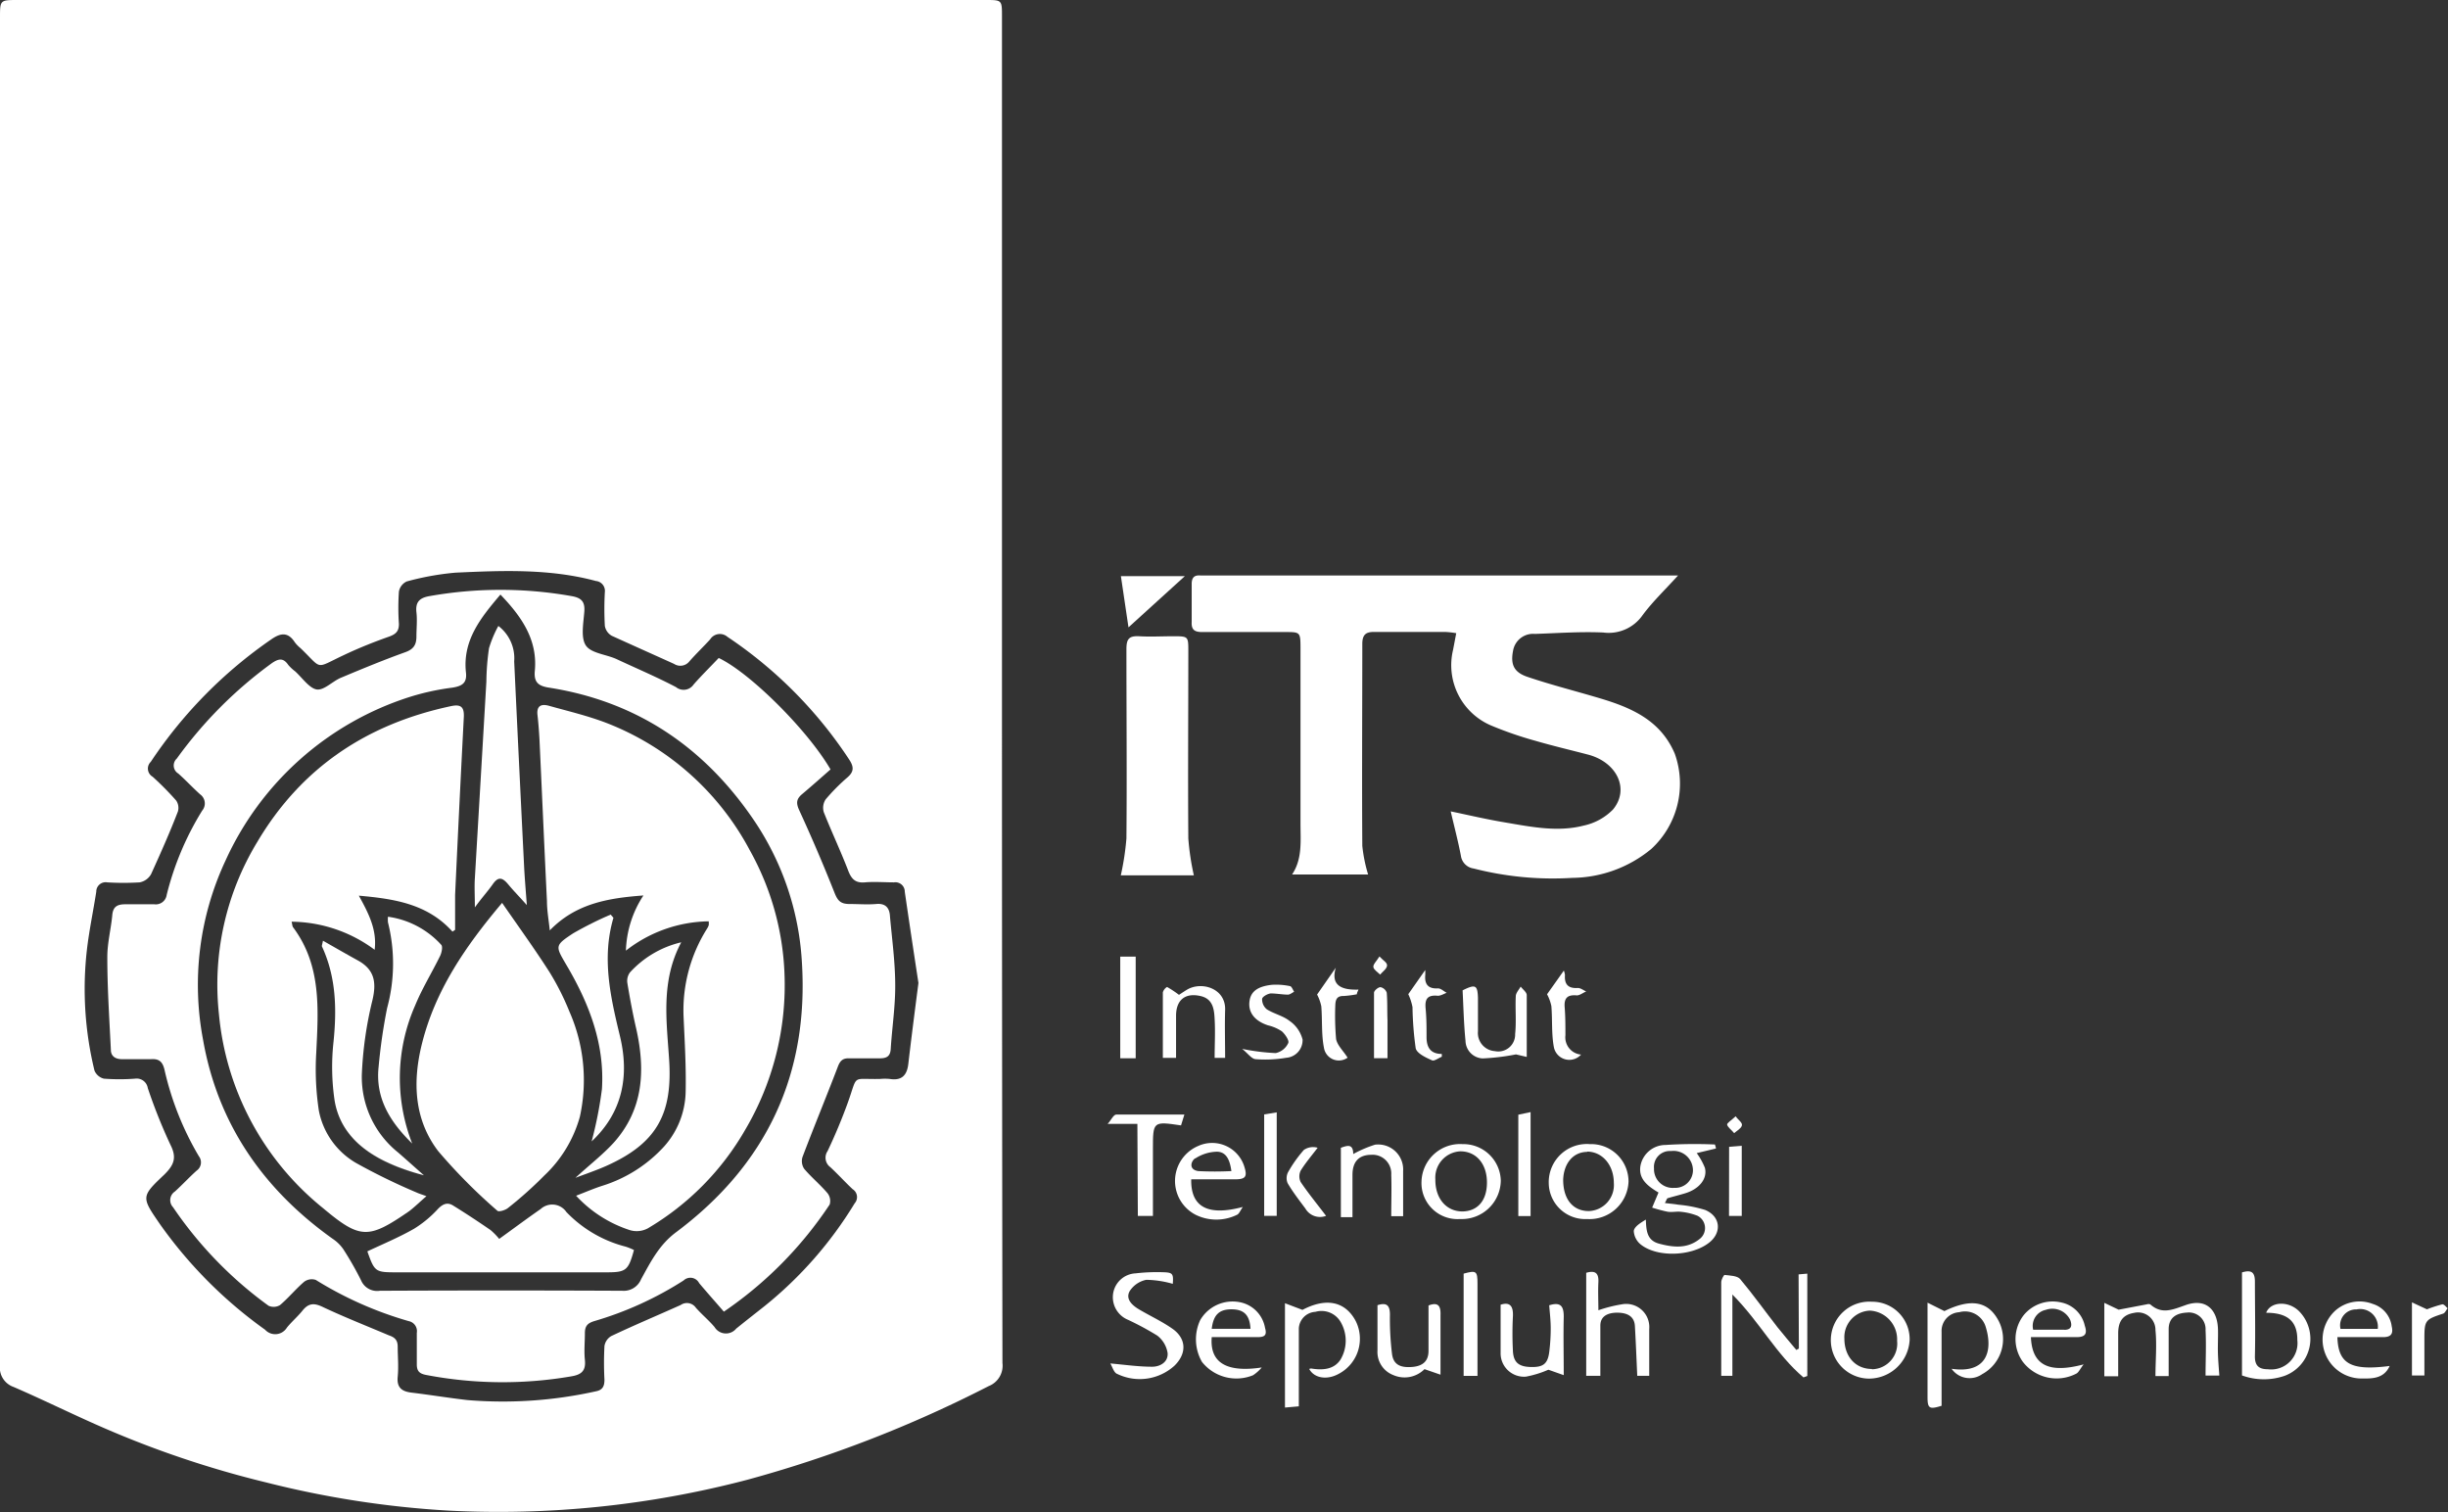
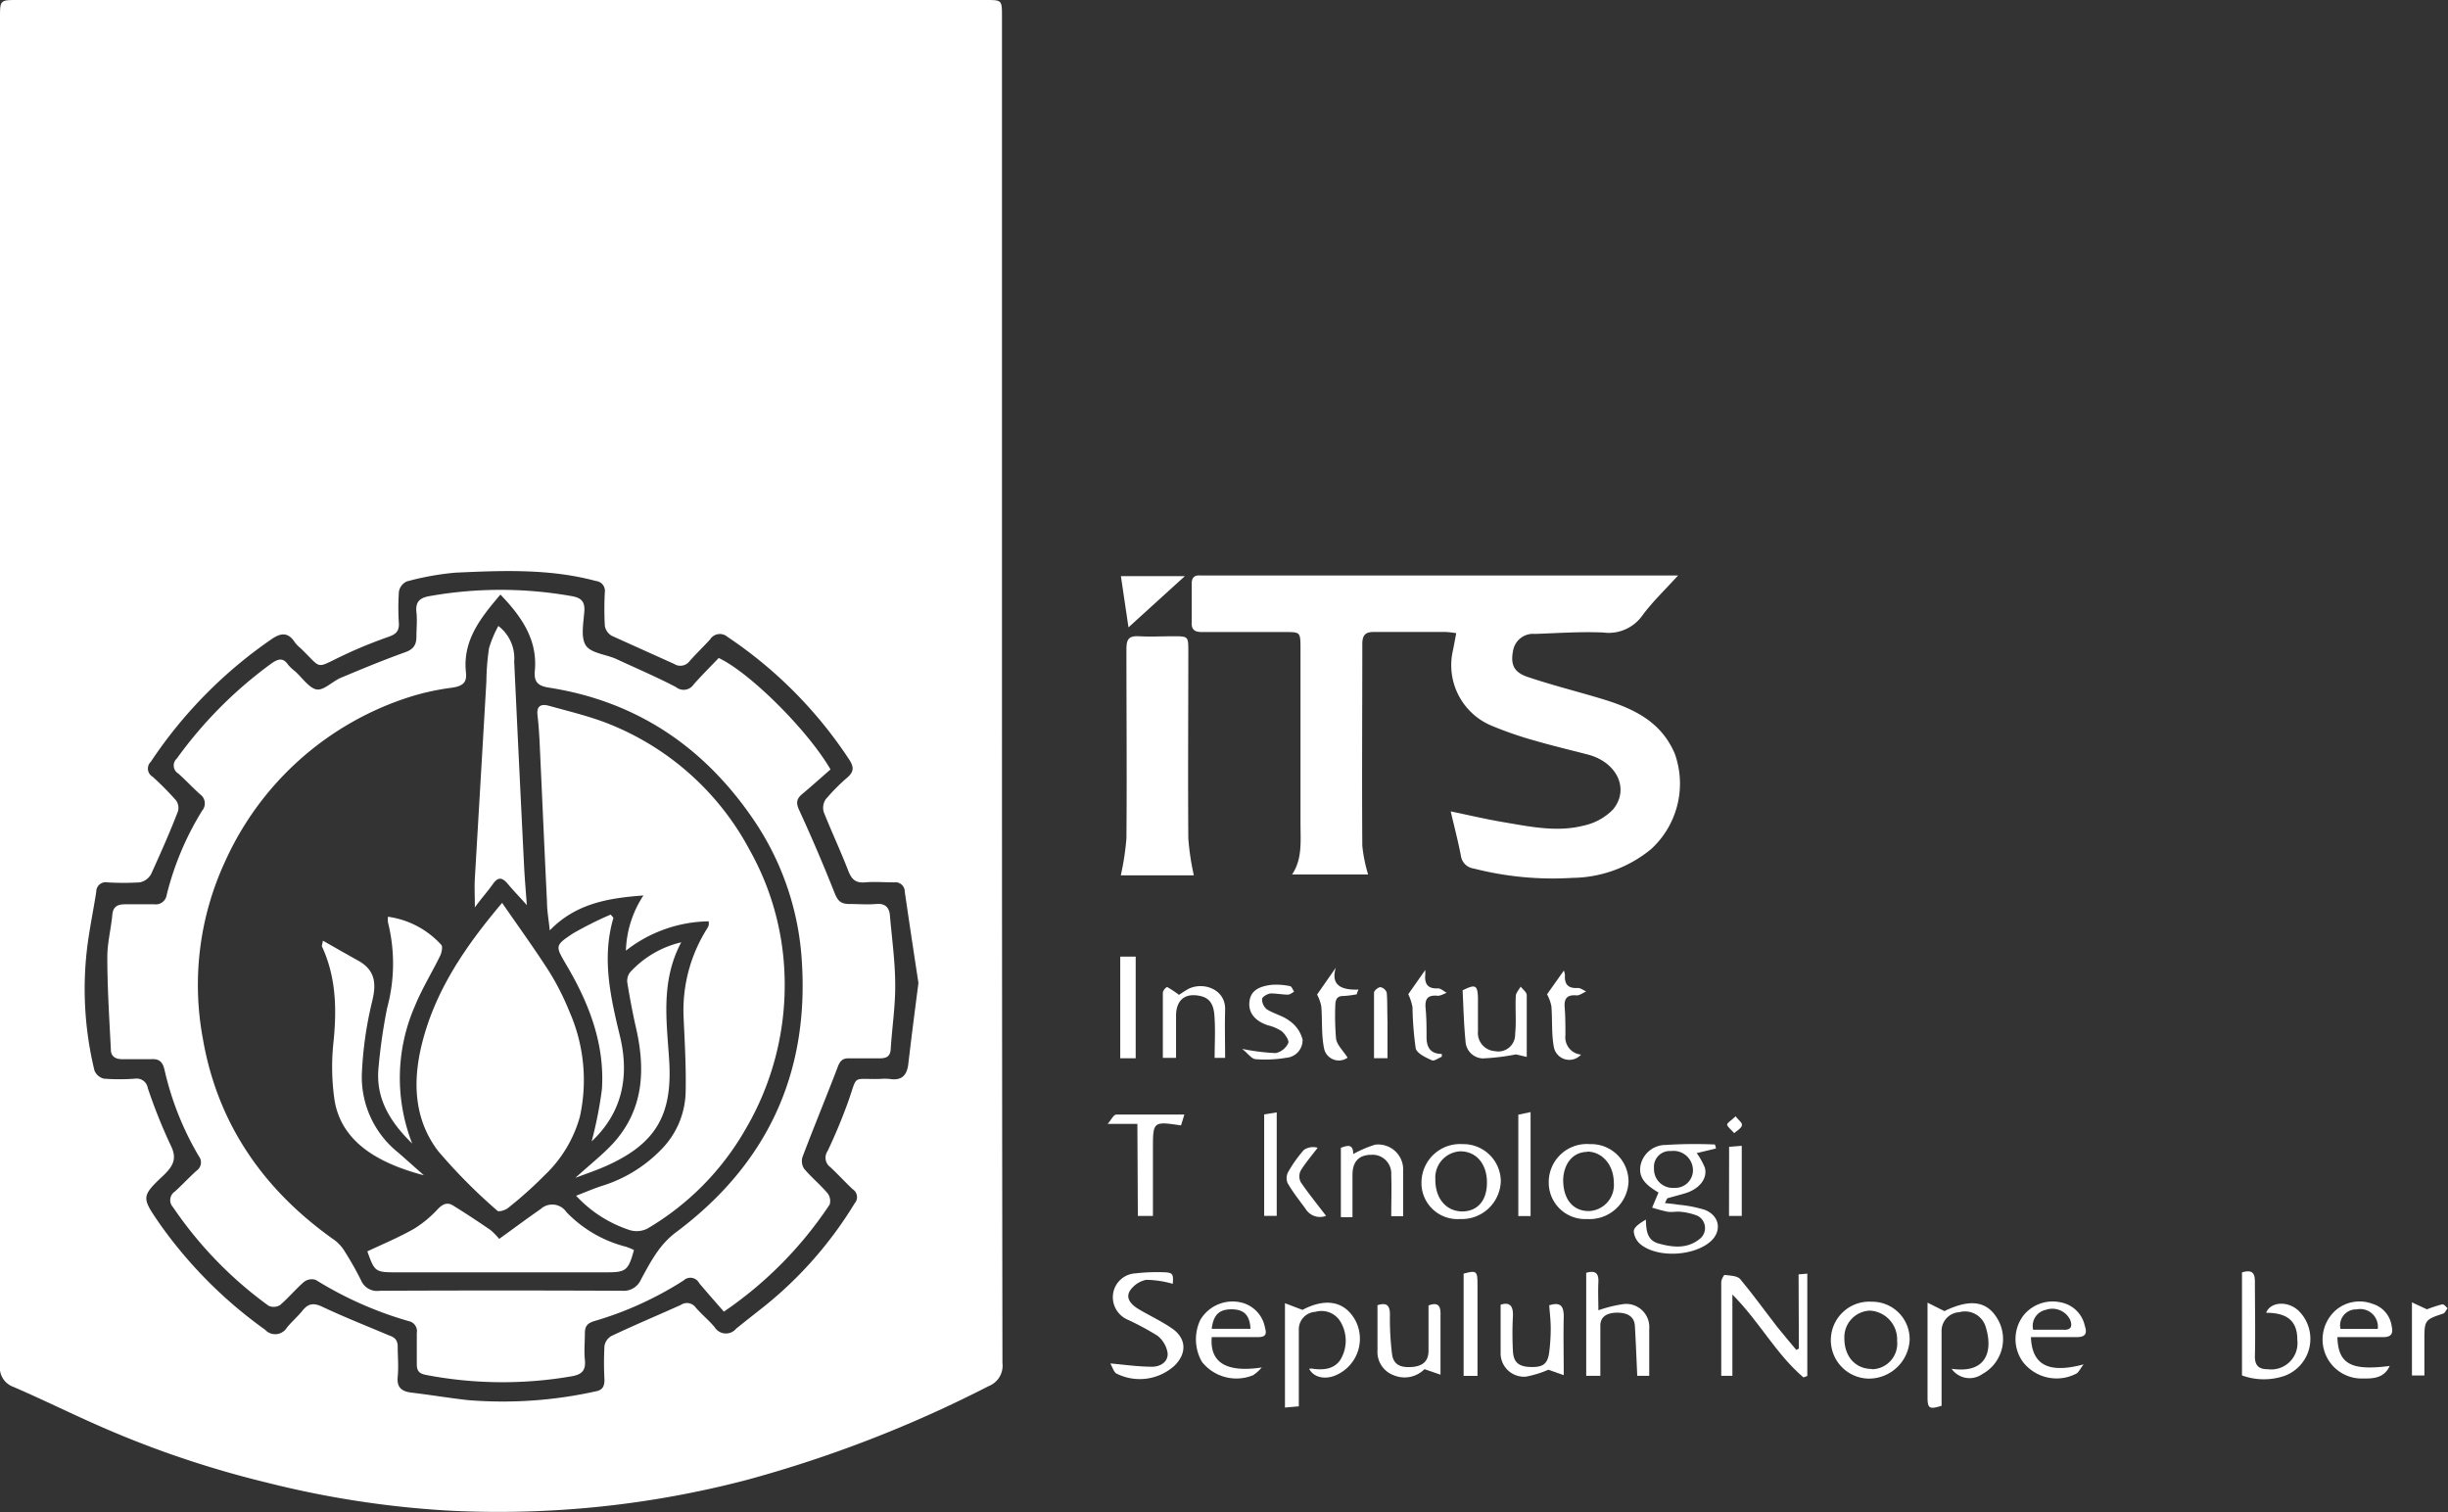
<svg xmlns="http://www.w3.org/2000/svg" viewBox="0 0 261.42 161.48">
  <rect x="0" y="0" width="261.42" height="161.48" fill="#333333" stroke="none" />
  <defs>
    <style>
      .ab2caabf-002e-46ea-a0fe-119f5d262ab8 {
        fill: #fff;
      }
    </style>
  </defs>
  <g id="b61377c5-674c-45d6-9e01-4d10de109700" data-name="Layer 2">
    <g id="aaafe14f-0ebd-451b-8d9f-02e22e84c217" data-name="Layer 1">
      <g>
        <path class="ab2caabf-002e-46ea-a0fe-119f5d262ab8" d="M37.22,121a7.5,7.5,0,0,1-.79-1.27A7.5,7.5,0,0,0,37.22,121Z" />
        <path class="ab2caabf-002e-46ea-a0fe-119f5d262ab8" d="M37.22,121c1.66,2.18,4.51,3.57,8.05,4.53h0C41.72,124.55,38.88,123.16,37.22,121Z" />
        <path class="ab2caabf-002e-46ea-a0fe-119f5d262ab8" d="M107,73.87V1.76C107,0,107,0,105.25,0H1.91C0,0,0,0,0,1.9v68q0,37.92,0,75.83a2.19,2.19,0,0,0,1.45,2.37c3.1,1.34,6.13,2.84,9.23,4.2a106.61,106.61,0,0,0,17.76,6,103.31,103.31,0,0,0,19.37,3,104.44,104.44,0,0,0,32-3.29,132.59,132.59,0,0,0,25.77-10,2.34,2.34,0,0,0,1.47-2.47Q107,109.74,107,73.87ZM97,113.59c-.14,1.26-.73,1.83-2,1.62a5.46,5.46,0,0,0-1,0c-3.15.08-2.34-.57-3.48,2.58-.63,1.74-1.35,3.45-2.14,5.12a1.25,1.25,0,0,0,.29,1.72c.82.76,1.57,1.59,2.38,2.35a1,1,0,0,1,.22,1.51,42.17,42.17,0,0,1-9.65,11c-1,.79-2,1.57-3,2.38a1.42,1.42,0,0,1-2.31-.16c-.61-.73-1.36-1.34-2-2.07a1.16,1.16,0,0,0-1.62-.29c-2.47,1.11-5,2.17-7.42,3.32a1.51,1.51,0,0,0-.72,1.06,33.26,33.26,0,0,0,0,3.6c0,.68-.19,1.09-.89,1.23a45.78,45.78,0,0,1-13.76.94c-2-.23-4-.56-6-.8-1-.13-1.54-.54-1.43-1.68s0-2.14,0-3.22c0-.7-.31-1-.94-1.21-2.36-1-4.72-1.93-7-3-.95-.47-1.56-.47-2.22.35-.51.64-1.15,1.18-1.67,1.82a1.46,1.46,0,0,1-2.33.23,47.6,47.6,0,0,1-11.22-11.26c-2-2.91-2.05-2.94.47-5.32,1-1,1.35-1.77.65-3.15a57.05,57.05,0,0,1-2.43-6.08,1.2,1.2,0,0,0-1.35-1,21.91,21.91,0,0,1-3.34,0,1.47,1.47,0,0,1-1-.86,36.79,36.79,0,0,1-.81-12.89c.24-2.08.68-4.14,1-6.21a1,1,0,0,1,1.17-1,28.68,28.68,0,0,0,3.47,0,1.78,1.78,0,0,0,1.21-.87c1-2.2,2-4.44,2.87-6.7a1.4,1.4,0,0,0-.18-1.16,31.9,31.9,0,0,0-2.52-2.55,1,1,0,0,1-.2-1.59A48.46,48.46,0,0,1,29,68.25c1-.69,1.77-.76,2.48.33a3.51,3.51,0,0,0,.6.62c2.42,2.32,1.48,2.23,4.62.76,1.6-.76,3.25-1.42,4.9-2,.69-.26,1-.57,1-1.33a25,25,0,0,1,0-3.46,1.48,1.48,0,0,1,.83-1.08,29.23,29.23,0,0,1,5.21-.94c5-.23,10.07-.44,15,.89a1.06,1.06,0,0,1,.95,1.2,33.06,33.06,0,0,0,0,3.59,1.51,1.51,0,0,0,.74,1.06c2.2,1,4.44,2,6.65,3a1.23,1.23,0,0,0,1.64-.27c.71-.81,1.49-1.55,2.21-2.34A1.23,1.23,0,0,1,77.68,68a46.4,46.4,0,0,1,13,13.1c.49.75.55,1.27-.17,1.9a20.86,20.86,0,0,0-2.34,2.36,1.63,1.63,0,0,0-.2,1.36c.83,2.1,1.8,4.14,2.61,6.25.35.91.78,1.34,1.79,1.25s2.06,0,3.1,0a1,1,0,0,1,1.15,1c.49,3.37,1,6.74,1.46,9.74C97.67,108.12,97.32,110.85,97,113.59Z" />
        <path class="ab2caabf-002e-46ea-a0fe-119f5d262ab8" d="M128.41,67.49c2.93,0,5.86,0,8.79,0,1.65,0,1.67,0,1.68,1.66q0,9.4,0,18.83c0,1.85.21,3.74-.9,5.4h8.12a16.13,16.13,0,0,1-.62-3.06c-.05-7.18,0-14.37,0-21.55,0-1,.37-1.31,1.32-1.29,2.52,0,5,0,7.56,0a11.56,11.56,0,0,1,1.15.13c-.13.68-.23,1.23-.34,1.79a7,7,0,0,0,4.16,8.11,39.38,39.38,0,0,0,4.66,1.6c1.89.55,3.82,1,5.72,1.5,3,.86,4.32,3.68,2.54,5.83a6.18,6.18,0,0,1-3.14,1.72c-2.77.71-5.57.14-8.33-.33-2-.33-3.89-.78-5.86-1.19.38,1.63.79,3.18,1.09,4.75a1.59,1.59,0,0,0,1.36,1.35,34,34,0,0,0,10.54,1,13.44,13.44,0,0,0,8.42-3.08,9.48,9.48,0,0,0,2.53-10.15c-1.49-3.55-4.56-4.91-7.92-5.92-2.6-.78-5.24-1.44-7.81-2.31-1.47-.49-1.84-1.33-1.55-2.8a2.17,2.17,0,0,1,2.34-1.79c2.43-.08,4.86-.26,7.29-.15a4.41,4.41,0,0,0,4.2-1.85c1.06-1.43,2.37-2.68,3.79-4.24H128.94c-.24,0-.49,0-.74,0-.7-.06-.95.26-.94.95,0,1.32,0,2.64,0,4C127.21,67.25,127.57,67.5,128.41,67.49Z" />
        <path class="ab2caabf-002e-46ea-a0fe-119f5d262ab8" d="M126.9,89.54c-.05-6.68,0-13.36,0-20,0-1.6,0-1.6-1.64-1.6-1.2,0-2.4.07-3.59,0s-1.38.37-1.38,1.43c0,6.72.06,13.44,0,20.16a28.68,28.68,0,0,1-.6,3.94h7.8A27.42,27.42,0,0,1,126.9,89.54Z" />
        <path class="ab2caabf-002e-46ea-a0fe-119f5d262ab8" d="M182.09,129.2a13.63,13.63,0,0,0-2.87-.56c-.44-.08-.88-.11-1.43-.18.18-.31.21-.48.29-.51.63-.19,1.26-.34,1.88-.53,1.5-.45,2.41-1.57,2.1-2.73a7.28,7.28,0,0,0-.87-1.56l2.05-.49c0-.14-.07-.29-.1-.43a48.72,48.72,0,0,0-5.27.05,2.73,2.73,0,0,0-2.68,2.19c-.23,1.26.54,2,1.47,2.61.16.11.34.21.45.28l-.68,1.61a15.8,15.8,0,0,0,1.6.43c.4.08.83,0,1.24,0a6.55,6.55,0,0,1,2,.44,1.47,1.47,0,0,1,.22,2.49c-1.33,1.06-2.84.89-4.35.48-1.25-.35-1.34-1.35-1.38-2.56-.57.35-1.24.75-1.29,1.22a2,2,0,0,0,.81,1.49c1.76,1.33,5.26,1.2,7.12-.16C183.9,131.71,183.79,129.91,182.09,129.2Zm-5.46-4.44a1.69,1.69,0,0,1,1.81-1.85,2.08,2.08,0,0,1,2.35,2.09,1.89,1.89,0,0,1-2,1.84A2,2,0,0,1,176.63,124.76Z" />
        <path class="ab2caabf-002e-46ea-a0fe-119f5d262ab8" d="M192.1,144l-.27.15c-.66-.8-1.35-1.59-2-2.41-1.34-1.72-2.61-3.5-4-5.16-.31-.36-1.08-.37-1.66-.44-.09,0-.36.5-.36.77,0,3.33,0,6.66,0,10H185v-8.68c2.91,2.92,4.69,6.4,7.59,8.85l.41-.15V136l-.93.08Z" />
-         <path class="ab2caabf-002e-46ea-a0fe-119f5d262ab8" d="M236.86,142.13c0-2.32-1.32-3.55-3.49-2.76-1.41.5-2.51,1-3.75-.09a.57.57,0,0,0-.37,0l-3,.57-1.53-.73v7.84h1.48c0-1.56,0-3.07,0-4.58,0-1.36.56-2,1.7-2.19a1.86,1.86,0,0,1,2.28,1.84c.16,1.61,0,3.25,0,4.91h1.41c0-1.7,0-3.33,0-5,0-1.27.85-1.72,1.94-1.78a1.78,1.78,0,0,1,2,1.88c.08,1.62,0,3.24,0,4.84H237c-.06-.87-.13-1.64-.15-2.41S236.87,142.91,236.86,142.13Z" />
        <path class="ab2caabf-002e-46ea-a0fe-119f5d262ab8" d="M207.64,140l-1.8-.9c0,3.58,0,6.84,0,10.09,0,1.21.2,1.33,1.5.92,0-2.63,0-5.26,0-7.9a2,2,0,0,1,1.88-2.09,2.31,2.31,0,0,1,2.84,1.59c.78,2.54.1,5-3.65,4.45a2.34,2.34,0,0,0,3.27.57,4.25,4.25,0,0,0,1.77-5.65C212.33,138.92,210.48,138.62,207.64,140Z" />
        <path class="ab2caabf-002e-46ea-a0fe-119f5d262ab8" d="M139.09,139.87l-1.87-.71V150.3l1.48-.13c0-2.89,0-5.6,0-8.31a1.87,1.87,0,0,1,1.77-1.78,2.36,2.36,0,0,1,2.75,1.18,3.94,3.94,0,0,1-.07,3.92c-.7,1.07-1.92,1.15-3.12.95a.59.59,0,0,0-.22.05c.54,1,1.92,1.21,3.17.51a4.23,4.23,0,0,0,1.79-5.64C143.63,138.92,141.57,138.56,139.09,139.87Z" />
        <path class="ab2caabf-002e-46ea-a0fe-119f5d262ab8" d="M125.17,141.86c-1.15-.8-2.43-1.38-3.63-2.1-.69-.43-1.37-1.09-.89-1.91a2.75,2.75,0,0,1,1.76-1.19,10.8,10.8,0,0,1,2.83.43c.08-1,0-1.18-.78-1.23a20,20,0,0,0-3.19.11,2.55,2.55,0,0,0-2.4,2.15,2.61,2.61,0,0,0,1.59,2.81,30.25,30.25,0,0,1,3.13,1.69,2.92,2.92,0,0,1,1.1,1.87c.07.94-.79,1.46-1.67,1.45-1.44,0-2.88-.21-4.45-.35.21.34.38,1,.74,1.12a5.52,5.52,0,0,0,6.1-.87C126.76,144.53,126.71,142.92,125.17,141.86Z" />
        <path class="ab2caabf-002e-46ea-a0fe-119f5d262ab8" d="M242,140.18c2.28,0,3.34.9,3.33,2.91a2.81,2.81,0,0,1-3.14,3.12c-.94,0-1.41-.36-1.39-1.41.06-2.64,0-5.29,0-7.93,0-.91-.27-1.34-1.38-1v11a6.83,6.83,0,0,0,4.53.05,4.21,4.21,0,0,0,1.65-6.82C244.48,138.88,242.48,138.93,242,140.18Z" />
        <path class="ab2caabf-002e-46ea-a0fe-119f5d262ab8" d="M173.37,139.25a14.89,14.89,0,0,0-2.68.66c0-1-.05-2,0-3s-.36-1.27-1.3-1v11h1.51c0-1.85,0-3.6,0-5.36,0-1.14,1-1.39,1.85-1.38s1.77.27,1.84,1.42c.1,1.75.17,3.5.25,5.32h1.28c0-1.73,0-3.37,0-5A2.47,2.47,0,0,0,173.37,139.25Z" />
        <path class="ab2caabf-002e-46ea-a0fe-119f5d262ab8" d="M169.48,130.17a4.17,4.17,0,0,0,4.43-4,4,4,0,0,0-4.13-4,4.07,4.07,0,0,0-4.39,4.14A3.89,3.89,0,0,0,169.48,130.17Zm0-7.2c1.63,0,2.86,1.43,2.86,3.35a2.78,2.78,0,0,1-2.67,3c-1.71,0-2.75-1.28-2.74-3.37C167,124.22,168,123,169.51,123Z" />
        <path class="ab2caabf-002e-46ea-a0fe-119f5d262ab8" d="M220.12,139.08a4,4,0,0,0-4,1.34,4.16,4.16,0,0,0-.1,5,4.55,4.55,0,0,0,5.68,1.27c.29-.13.44-.55.81-1-3.74,1-5.51.08-5.63-2.91,1.67,0,3.27,0,4.87,0,1,0,1.15-.42.88-1.23A3.23,3.23,0,0,0,220.12,139.08Zm.32,2.91h-3.32a1.75,1.75,0,0,1,1.34-2.12,2.12,2.12,0,0,1,2.61,1.06C221.3,141.53,221.24,142,220.44,142Z" />
        <path class="ab2caabf-002e-46ea-a0fe-119f5d262ab8" d="M199.9,139a4.11,4.11,0,1,0-.35,8.21,4.36,4.36,0,0,0,4.38-4.13A4,4,0,0,0,199.9,139Zm0,7.18c-1.72,0-2.93-1.28-2.94-3.23a2.84,2.84,0,0,1,2.72-3,3.07,3.07,0,0,1,2.91,3.23A2.74,2.74,0,0,1,199.9,146.21Z" />
        <path class="ab2caabf-002e-46ea-a0fe-119f5d262ab8" d="M253.37,139.23a3.9,3.9,0,0,0-3.94.68,4.17,4.17,0,0,0,2.83,7.29c1,0,2.31.05,2.93-1.34-4.11.53-5.5-.2-5.58-3.08,1.68,0,3.28,0,4.88,0,.9,0,1.09-.41.92-1.15A2.89,2.89,0,0,0,253.37,139.23Zm-3.43,2.67a1.7,1.7,0,0,1,1.71-2.08,1.89,1.89,0,0,1,2.27,2.08Z" />
        <path class="ab2caabf-002e-46ea-a0fe-119f5d262ab8" d="M156.18,122.17a4.12,4.12,0,0,0-4.38,4,3.85,3.85,0,0,0,4.11,4,4.17,4.17,0,0,0,4.36-4.08A4,4,0,0,0,156.18,122.17Zm0,7.19c-1.73,0-2.92-1.38-2.9-3.42a2.81,2.81,0,0,1,2.67-3c1.69,0,2.84,1.33,2.84,3.33S157.73,129.35,156.14,129.36Z" />
        <path class="ab2caabf-002e-46ea-a0fe-119f5d262ab8" d="M132.4,139.05a4,4,0,0,0-4.23,1.91,4.85,4.85,0,0,0,.19,4.47,4.7,4.7,0,0,0,5.45,1.42,4.24,4.24,0,0,0,.93-.83c-3.7.56-5.57-.47-5.34-3.24,1.68,0,3.28,0,4.88,0,.75,0,1.05-.18.81-1A3.38,3.38,0,0,0,132.4,139.05Zm-3,2.84c.18-1.51.81-2.09,2.14-2.08s1.92.64,2,2.08Z" />
-         <path class="ab2caabf-002e-46ea-a0fe-119f5d262ab8" d="M132.11,129.71c.22-.1.34-.45.61-.83-3.75,1-5.57,0-5.51-2.95h4.65c1.18,0,1.37-.29,1-1.42a3.6,3.6,0,0,0-4.91-2.14,4.06,4.06,0,0,0-.26,7.35A5,5,0,0,0,132.11,129.71Zm-4.48-6a4.41,4.41,0,0,1,2.3-.73c1,0,1.4.83,1.57,2.07a34.71,34.71,0,0,1-3.55,0C126.91,124.88,127.18,124,127.63,123.68Z" />
        <path class="ab2caabf-002e-46ea-a0fe-119f5d262ab8" d="M121.51,129.84h1.61v-7.11c0-3,0-3,3-2.56l.36-1.16c-2.52,0-4.89,0-7.27,0-.31,0-.59.66-.93,1h3.18Z" />
        <path class="ab2caabf-002e-46ea-a0fe-119f5d262ab8" d="M165.44,139.38c.06.81.16,1.62.16,2.43a20.19,20.19,0,0,1-.16,2.58c-.17,1.27-.67,1.62-2,1.58s-1.84-.56-1.88-1.79a35.62,35.62,0,0,1,0-3.58c.07-1.19-.36-1.59-1.31-1.28,0,1.77,0,3.44,0,5.12a2.5,2.5,0,0,0,2.7,2.56,11,11,0,0,0,2.4-.74l1.64.58c0-2.26-.05-4.24,0-6.21C167,139.47,166.66,139,165.44,139.38Z" />
        <path class="ab2caabf-002e-46ea-a0fe-119f5d262ab8" d="M152.55,139.4v4.84c0,1.13-.64,1.62-1.69,1.72-1.34.12-2.07-.26-2.21-1.4a30.79,30.79,0,0,1-.22-4.19c0-1.09-.45-1.28-1.33-1v4.84a2.64,2.64,0,0,0,1.71,2.63,3,3,0,0,0,3.31-.64l1.71.59c0-2.25,0-4.3,0-6.35C153.87,139.47,153.6,139,152.55,139.4Z" />
        <path class="ab2caabf-002e-46ea-a0fe-119f5d262ab8" d="M148.57,125.44c.05,1.46,0,2.93,0,4.43h1.27c0-1.7,0-3.27,0-4.83a2.67,2.67,0,0,0-3-2.81,12.7,12.7,0,0,0-2.33,1c0-1.16-.68-.89-1.32-.67v7.41l1.24,0c0-1.56,0-3,0-4.51s.77-2.14,2-2.15A2,2,0,0,1,148.57,125.44Z" />
        <path class="ab2caabf-002e-46ea-a0fe-119f5d262ab8" d="M156.19,105.75c.09,1.77.13,3.59.31,5.39a1.92,1.92,0,0,0,1.83,1.88,24.05,24.05,0,0,0,3.56-.43l1.15.27c0-2.33,0-4.46,0-6.6,0-.31-.42-.61-.65-.91-.18.33-.5.66-.52,1-.07,1.35.07,2.72-.07,4.07a1.8,1.8,0,0,1-2.17,1.82,1.94,1.94,0,0,1-1.8-2.12c0-1.2,0-2.4,0-3.59C157.78,105.18,157.56,105.07,156.19,105.75Z" />
        <path class="ab2caabf-002e-46ea-a0fe-119f5d262ab8" d="M126.76,105.68c-.37.22-.72.47-.86.55a10.8,10.8,0,0,0-1.27-.84,1,1,0,0,0-.45.57c0,2.33,0,4.66,0,7h1.41v-2.26c0-.74,0-1.48,0-2.23,0-1.72,1-2.5,2.66-2.1,1.28.31,1.41,1.41,1.46,2.44.08,1.38,0,2.76,0,4.15h1.12c0-1.73-.05-3.42,0-5.09C130.93,105.54,128.32,104.75,126.76,105.68Z" />
        <path class="ab2caabf-002e-46ea-a0fe-119f5d262ab8" d="M136.23,112.45a22.84,22.84,0,0,1-3.58-.45c.63.5,1,1.07,1.44,1.1a13.27,13.27,0,0,0,3.27-.15A1.88,1.88,0,0,0,139.1,111a3.46,3.46,0,0,0-1.41-2c-.69-.54-1.64-.74-2.4-1.22a1.37,1.37,0,0,1-.51-1.1c0-.24.58-.57.92-.6.6,0,1.22.12,1.83.13.22,0,.45-.2.67-.31-.14-.21-.26-.57-.44-.6a7.13,7.13,0,0,0-1.95-.14c-1.59.18-2.29.77-2.39,1.86s.55,2,2,2.47a4.49,4.49,0,0,1,1.46.63c.36.31.82,1,.69,1.26A1.92,1.92,0,0,1,136.23,112.45Z" />
        <path class="ab2caabf-002e-46ea-a0fe-119f5d262ab8" d="M126.53,61.52H119.7c.27,1.81.53,3.6.81,5.47Z" />
        <path class="ab2caabf-002e-46ea-a0fe-119f5d262ab8" d="M143.53,106.35a10.71,10.71,0,0,0,1.37-.18c0-.17.11-.33.17-.5-1.76.06-3-.41-2.42-2.34l-2,2.87a4.74,4.74,0,0,1,.45,1.25c.12,1.47,0,3,.28,4.41a1.61,1.61,0,0,0,2.53,1.08c-.46-.73-1.12-1.34-1.23-2a28.3,28.3,0,0,1-.08-3.69C142.64,106.57,142.9,106.34,143.53,106.35Z" />
        <path class="ab2caabf-002e-46ea-a0fe-119f5d262ab8" d="M121.28,102.15h-1.65V113h1.65Z" />
        <path class="ab2caabf-002e-46ea-a0fe-119f5d262ab8" d="M156.3,136v10.92h1.48c0-3.29,0-6.56,0-9.84C157.78,135.71,157.65,135.63,156.3,136Z" />
        <path class="ab2caabf-002e-46ea-a0fe-119f5d262ab8" d="M167,103.64c-.6.86-1.24,1.75-1.79,2.53a4.7,4.7,0,0,1,.46,1.26c.12,1.46,0,3,.27,4.4a1.68,1.68,0,0,0,2.9.78,1.85,1.85,0,0,1-1.67-2.06c0-1,0-2-.08-3s.32-1.35,1.3-1.26c.31,0,.64-.27,1-.42-.3-.13-.62-.39-.92-.37-1,.06-1.42-.39-1.35-1.38A1.71,1.71,0,0,0,167,103.64Z" />
        <path class="ab2caabf-002e-46ea-a0fe-119f5d262ab8" d="M135,129.83h1.34V118.78L135,119Z" />
        <path class="ab2caabf-002e-46ea-a0fe-119f5d262ab8" d="M153.55,106.33c.3,0,.63-.2.94-.32-.31-.16-.63-.48-.94-.47-1,.06-1.43-.41-1.35-1.39a5.55,5.55,0,0,0,0-.57l-1.81,2.58a6,6,0,0,1,.45,1.38,35.43,35.43,0,0,0,.34,4.39c.12.55,1.08,1,1.74,1.29.23.12.69-.24,1.05-.38v-.3c-1.22,0-1.63-.72-1.63-1.79s0-2-.1-3.08S152.51,106.23,153.55,106.33Z" />
        <path class="ab2caabf-002e-46ea-a0fe-119f5d262ab8" d="M163.45,118.75l-1.31.28v10.82h1.31Z" />
        <path class="ab2caabf-002e-46ea-a0fe-119f5d262ab8" d="M260.8,139.28a14.82,14.82,0,0,0-1.63.53l-1.6-.74v7.81h1.33c0-1.37,0-2.64,0-3.91,0-2,.09-2.07,2-2.7.2-.06.32-.38.48-.57C261.21,139.55,261,139.25,260.8,139.28Z" />
        <path class="ab2caabf-002e-46ea-a0fe-119f5d262ab8" d="M139.4,129.05a1.81,1.81,0,0,0,2.21.78c-.91-1.2-1.87-2.37-2.71-3.61a1.38,1.38,0,0,1,0-1.22c.53-.86,1.2-1.63,1.81-2.44a1.73,1.73,0,0,0-1.47.23,13.84,13.84,0,0,0-1.69,2.38,1.39,1.39,0,0,0-.05,1.16C138.05,127.28,138.74,128.16,139.4,129.05Z" />
        <path class="ab2caabf-002e-46ea-a0fe-119f5d262ab8" d="M148.09,106a.91.91,0,0,0-.67-.59c-.25,0-.69.38-.69.59,0,2.33,0,4.66,0,7h1.44v-4.06C148.13,108,148.17,107,148.09,106Z" />
        <path class="ab2caabf-002e-46ea-a0fe-119f5d262ab8" d="M184.64,129.84H186v-7.49l-1.35.11Z" />
        <path class="ab2caabf-002e-46ea-a0fe-119f5d262ab8" d="M185.19,121c.29-.26.72-.48.82-.8s-.35-.56-.66-1c-.43.41-.95.72-.91.9C184.52,120.39,184.92,120.66,185.19,121Z" />
-         <path class="ab2caabf-002e-46ea-a0fe-119f5d262ab8" d="M147.38,104.07c.26-.31.69-.59.74-.94s-.42-.56-.81-1c-.31.51-.69.84-.65,1.13S147.12,103.8,147.38,104.07Z" />
        <path class="ab2caabf-002e-46ea-a0fe-119f5d262ab8" d="M93.57,96.53c-.94.08-1.9,0-2.85,0s-1.26-.35-1.59-1.17q-1.77-4.47-3.78-8.84c-.34-.74-.32-1.18.27-1.69,1.07-.9,2.11-1.83,3.07-2.67-2.47-4.24-8.64-10.35-11.94-11.9-.86.91-1.8,1.83-2.67,2.82a1.29,1.29,0,0,1-1.89.29c-2.08-1.09-4.23-2-6.37-3-1.11-.5-2.7-.61-3.26-1.45s-.25-2.4-.16-3.63c.08-1.06-.34-1.45-1.32-1.63a43.4,43.4,0,0,0-15.25,0c-1,.18-1.48.61-1.36,1.71.1.86,0,1.74,0,2.6s-.29,1.35-1.18,1.67c-2.32.83-4.61,1.78-6.88,2.73-.91.38-1.82,1.38-2.6,1.25s-1.54-1.25-2.3-1.94a4.61,4.61,0,0,1-.72-.67c-.52-.76-1-.71-1.74-.21A45.33,45.33,0,0,0,18.88,81a1,1,0,0,0,.16,1.6c.8.71,1.53,1.5,2.33,2.22a1.19,1.19,0,0,1,.22,1.74,31.41,31.41,0,0,0-3.79,9,1.17,1.17,0,0,1-1.32,1c-1,0-2.07,0-3.1,0-.84,0-1.31.24-1.39,1.16-.14,1.51-.54,3-.53,4.53,0,3.28.22,6.57.38,9.85,0,.67.47,1,1.18,1,1,0,2.07,0,3.1,0,.86-.06,1.23.26,1.44,1.1a31.91,31.91,0,0,0,3.68,9.27A1.07,1.07,0,0,1,21,125c-.8.72-1.53,1.51-2.32,2.23a1.1,1.1,0,0,0-.2,1.68,42.31,42.31,0,0,0,10.2,10.52,1.32,1.32,0,0,0,1.22-.07c.91-.77,1.67-1.71,2.58-2.49a1.36,1.36,0,0,1,1.24-.2,39.32,39.32,0,0,0,9.92,4.4,1.09,1.09,0,0,1,.87,1.26c0,1.12,0,2.23,0,3.35,0,.71.26,1,1,1.14a43.35,43.35,0,0,0,15.49.15c1.1-.18,1.58-.6,1.46-1.76-.1-.94,0-1.9,0-2.85,0-.76.28-1.07,1-1.29A36.87,36.87,0,0,0,73,136.73a1.05,1.05,0,0,1,1.66.28c.84,1,1.73,2,2.64,3.05a41.63,41.63,0,0,0,11.3-11.44,1.34,1.34,0,0,0-.24-1.22c-.77-.91-1.71-1.68-2.48-2.59a1.49,1.49,0,0,1-.18-1.27c1.22-3.22,2.54-6.41,3.77-9.63.24-.64.53-.93,1.23-.9,1.07,0,2.15,0,3.22,0,.73,0,1.15-.18,1.2-1,.14-2.26.49-4.52.48-6.77,0-2.46-.34-4.93-.56-7.39C95,97,94.61,96.43,93.57,96.53ZM72.17,131.6c-1.79,1.34-2.7,3.17-3.71,5a2,2,0,0,1-2,1.23q-12.94-.06-25.9,0a1.86,1.86,0,0,1-2-1.11,34.37,34.37,0,0,0-1.9-3.33,4.19,4.19,0,0,0-1.12-1.1C28.11,127,23.25,120,21.68,111a31.34,31.34,0,0,1,2.39-19.08A32.4,32.4,0,0,1,43.72,74.43a26.25,26.25,0,0,1,4.57-1c1-.16,1.6-.45,1.47-1.61-.38-3.45,1.59-5.87,3.68-8.33,2.24,2.33,4,4.82,3.67,8.18-.1,1.17.37,1.57,1.47,1.75C68,74.88,75.2,79.78,80.48,87.54a30,30,0,0,1,5.15,15.15C86.4,114.77,81.82,124.4,72.17,131.6Z" />
-         <path class="ab2caabf-002e-46ea-a0fe-119f5d262ab8" d="M45.54,127.73c-.54-.2-.82-.28-1.07-.4a66.8,66.8,0,0,1-6.42-3.13,8.27,8.27,0,0,1-4-5.61,29.3,29.3,0,0,1-.28-6.14c.23-4.69.57-9.36-2.47-13.43-.09-.11-.08-.29-.16-.6a15.08,15.08,0,0,1,8.87,3c.26-2.14-.64-3.88-1.69-5.78,3.84.34,7.34.89,10,3.84l.28-.19c0-1.24,0-2.48,0-3.71q.44-9.53.93-19c.06-1.1-.33-1.4-1.36-1.18-9,1.91-16,6.57-20.71,14.53a29.34,29.34,0,0,0-4.08,18.36A30.15,30.15,0,0,0,34.49,129c4,3.36,4.87,3.32,9.22.32C44.32,128.85,44.85,128.32,45.54,127.73Z" />
        <path class="ab2caabf-002e-46ea-a0fe-119f5d262ab8" d="M80.07,90.79A29.33,29.33,0,0,0,64.64,77.15c-2-.75-4-1.22-6-1.78-.85-.24-1.36,0-1.24,1,.1.86.16,1.72.21,2.58.27,5.77.52,11.54.8,17.3,0,1,.19,2,.3,3.1,2.75-2.84,6.15-3.45,10-3.73a11.34,11.34,0,0,0-1.87,5.89,14.65,14.65,0,0,1,8.84-3.13,1.57,1.57,0,0,1,0,.43,2,2,0,0,1-.16.33A16.33,16.33,0,0,0,73,108.6c.12,2.67.28,5.35.22,8a9,9,0,0,1-2.59,6.13,14.93,14.93,0,0,1-6.25,3.87c-.89.28-1.76.66-2.86,1.08a13.46,13.46,0,0,0,5.73,3.67,2.52,2.52,0,0,0,1.92-.18,29,29,0,0,0,10.41-10.53,30.39,30.39,0,0,0,4.19-16.79A29.25,29.25,0,0,0,80.07,90.79Z" />
        <path class="ab2caabf-002e-46ea-a0fe-119f5d262ab8" d="M46.78,122.9a58.83,58.83,0,0,0,6.34,6.39c.15.14.84-.06,1.13-.3a42.45,42.45,0,0,0,3.87-3.46,13.63,13.63,0,0,0,3.8-6.27A18.14,18.14,0,0,0,60.8,108a27.55,27.55,0,0,0-2.12-4.2c-1.56-2.44-3.27-4.8-5.06-7.39-4,4.73-7.14,9.39-8.55,15C44.05,115.47,44.2,119.5,46.78,122.9Z" />
        <path class="ab2caabf-002e-46ea-a0fe-119f5d262ab8" d="M60.49,129.43a1.83,1.83,0,0,0-2.75-.33c-1.44,1-2.85,2.05-4.43,3.19a7.42,7.42,0,0,0-.92-.94c-1.31-.9-2.64-1.78-4-2.62-.6-.38-1.09-.18-1.61.35a12,12,0,0,1-2.55,2.12c-1.59.91-3.29,1.62-5,2.42.77,2.18.85,2.24,3.08,2.24H64.78c2.08,0,2.32-.2,2.92-2.38a6.24,6.24,0,0,0-.88-.36A13.37,13.37,0,0,1,60.49,129.43Z" />
        <path class="ab2caabf-002e-46ea-a0fe-119f5d262ab8" d="M52.62,94.42c.56-.8,1-.77,1.64,0s1.2,1.32,2,2.23c-.12-1.64-.24-3-.3-4.31q-.54-10.86-1.05-21.72a4.34,4.34,0,0,0-1.69-3.78,12.14,12.14,0,0,0-1,2.38,26.29,26.29,0,0,0-.28,3.56q-.61,10.49-1.23,21c-.06.92,0,1.84,0,3.11C51.49,95.82,52.11,95.15,52.62,94.42Z" />
        <path class="ab2caabf-002e-46ea-a0fe-119f5d262ab8" d="M38.64,114.72a40,40,0,0,1,1.13-7.91c.45-1.91.23-3.26-1.53-4.24-1.22-.67-2.43-1.37-3.75-2.12-.09.46-.14.55-.11.61,1.51,3.25,1.59,6.65,1.24,10.15a24.51,24.51,0,0,0,.11,6.29,7.83,7.83,0,0,0,.7,2.21,7.5,7.5,0,0,0,.79,1.27c1.66,2.18,4.5,3.57,8.05,4.52-.92-.81-1.83-1.63-2.76-2.44A10.33,10.33,0,0,1,38.64,114.72Z" />
        <path class="ab2caabf-002e-46ea-a0fe-119f5d262ab8" d="M42.51,123.06c.93.81,1.84,1.63,2.76,2.44h0C44.35,124.69,43.44,123.87,42.51,123.06Z" />
        <path class="ab2caabf-002e-46ea-a0fe-119f5d262ab8" d="M61.45,125.77c1.29-.49,2.37-.85,3.4-1.32,5.35-2.42,7-5.59,6.6-11.39-.27-4.11-.89-8.34,1.3-12.44a10.71,10.71,0,0,0-5.48,3.22A1.53,1.53,0,0,0,67,105c.27,1.62.57,3.24.94,4.84,1,4.44.78,8.65-2.43,12.21C64.35,123.31,62.94,124.4,61.45,125.77Z" />
        <path class="ab2caabf-002e-46ea-a0fe-119f5d262ab8" d="M40.43,113.93c-.35,3.29,1.17,5.82,3.59,8.18a19.19,19.19,0,0,1,.31-14.74c.75-1.83,1.8-3.52,2.67-5.3.17-.35.3-1,.12-1.18a9.41,9.41,0,0,0-5.69-3,3.5,3.5,0,0,0,0,.6,18.07,18.07,0,0,1-.09,9.15A59,59,0,0,0,40.43,113.93Z" />
        <path class="ab2caabf-002e-46ea-a0fe-119f5d262ab8" d="M65.21,97.66a38.63,38.63,0,0,0-4,2c-2,1.32-1.91,1.35-.7,3.42,2.4,4.07,4.08,8.4,3.77,13.22a42.68,42.68,0,0,1-1.1,5.58c3.3-3.09,4.07-7,3-11.34-1-4.14-1.93-8.27-.67-12.54Z" />
      </g>
    </g>
  </g>
</svg>